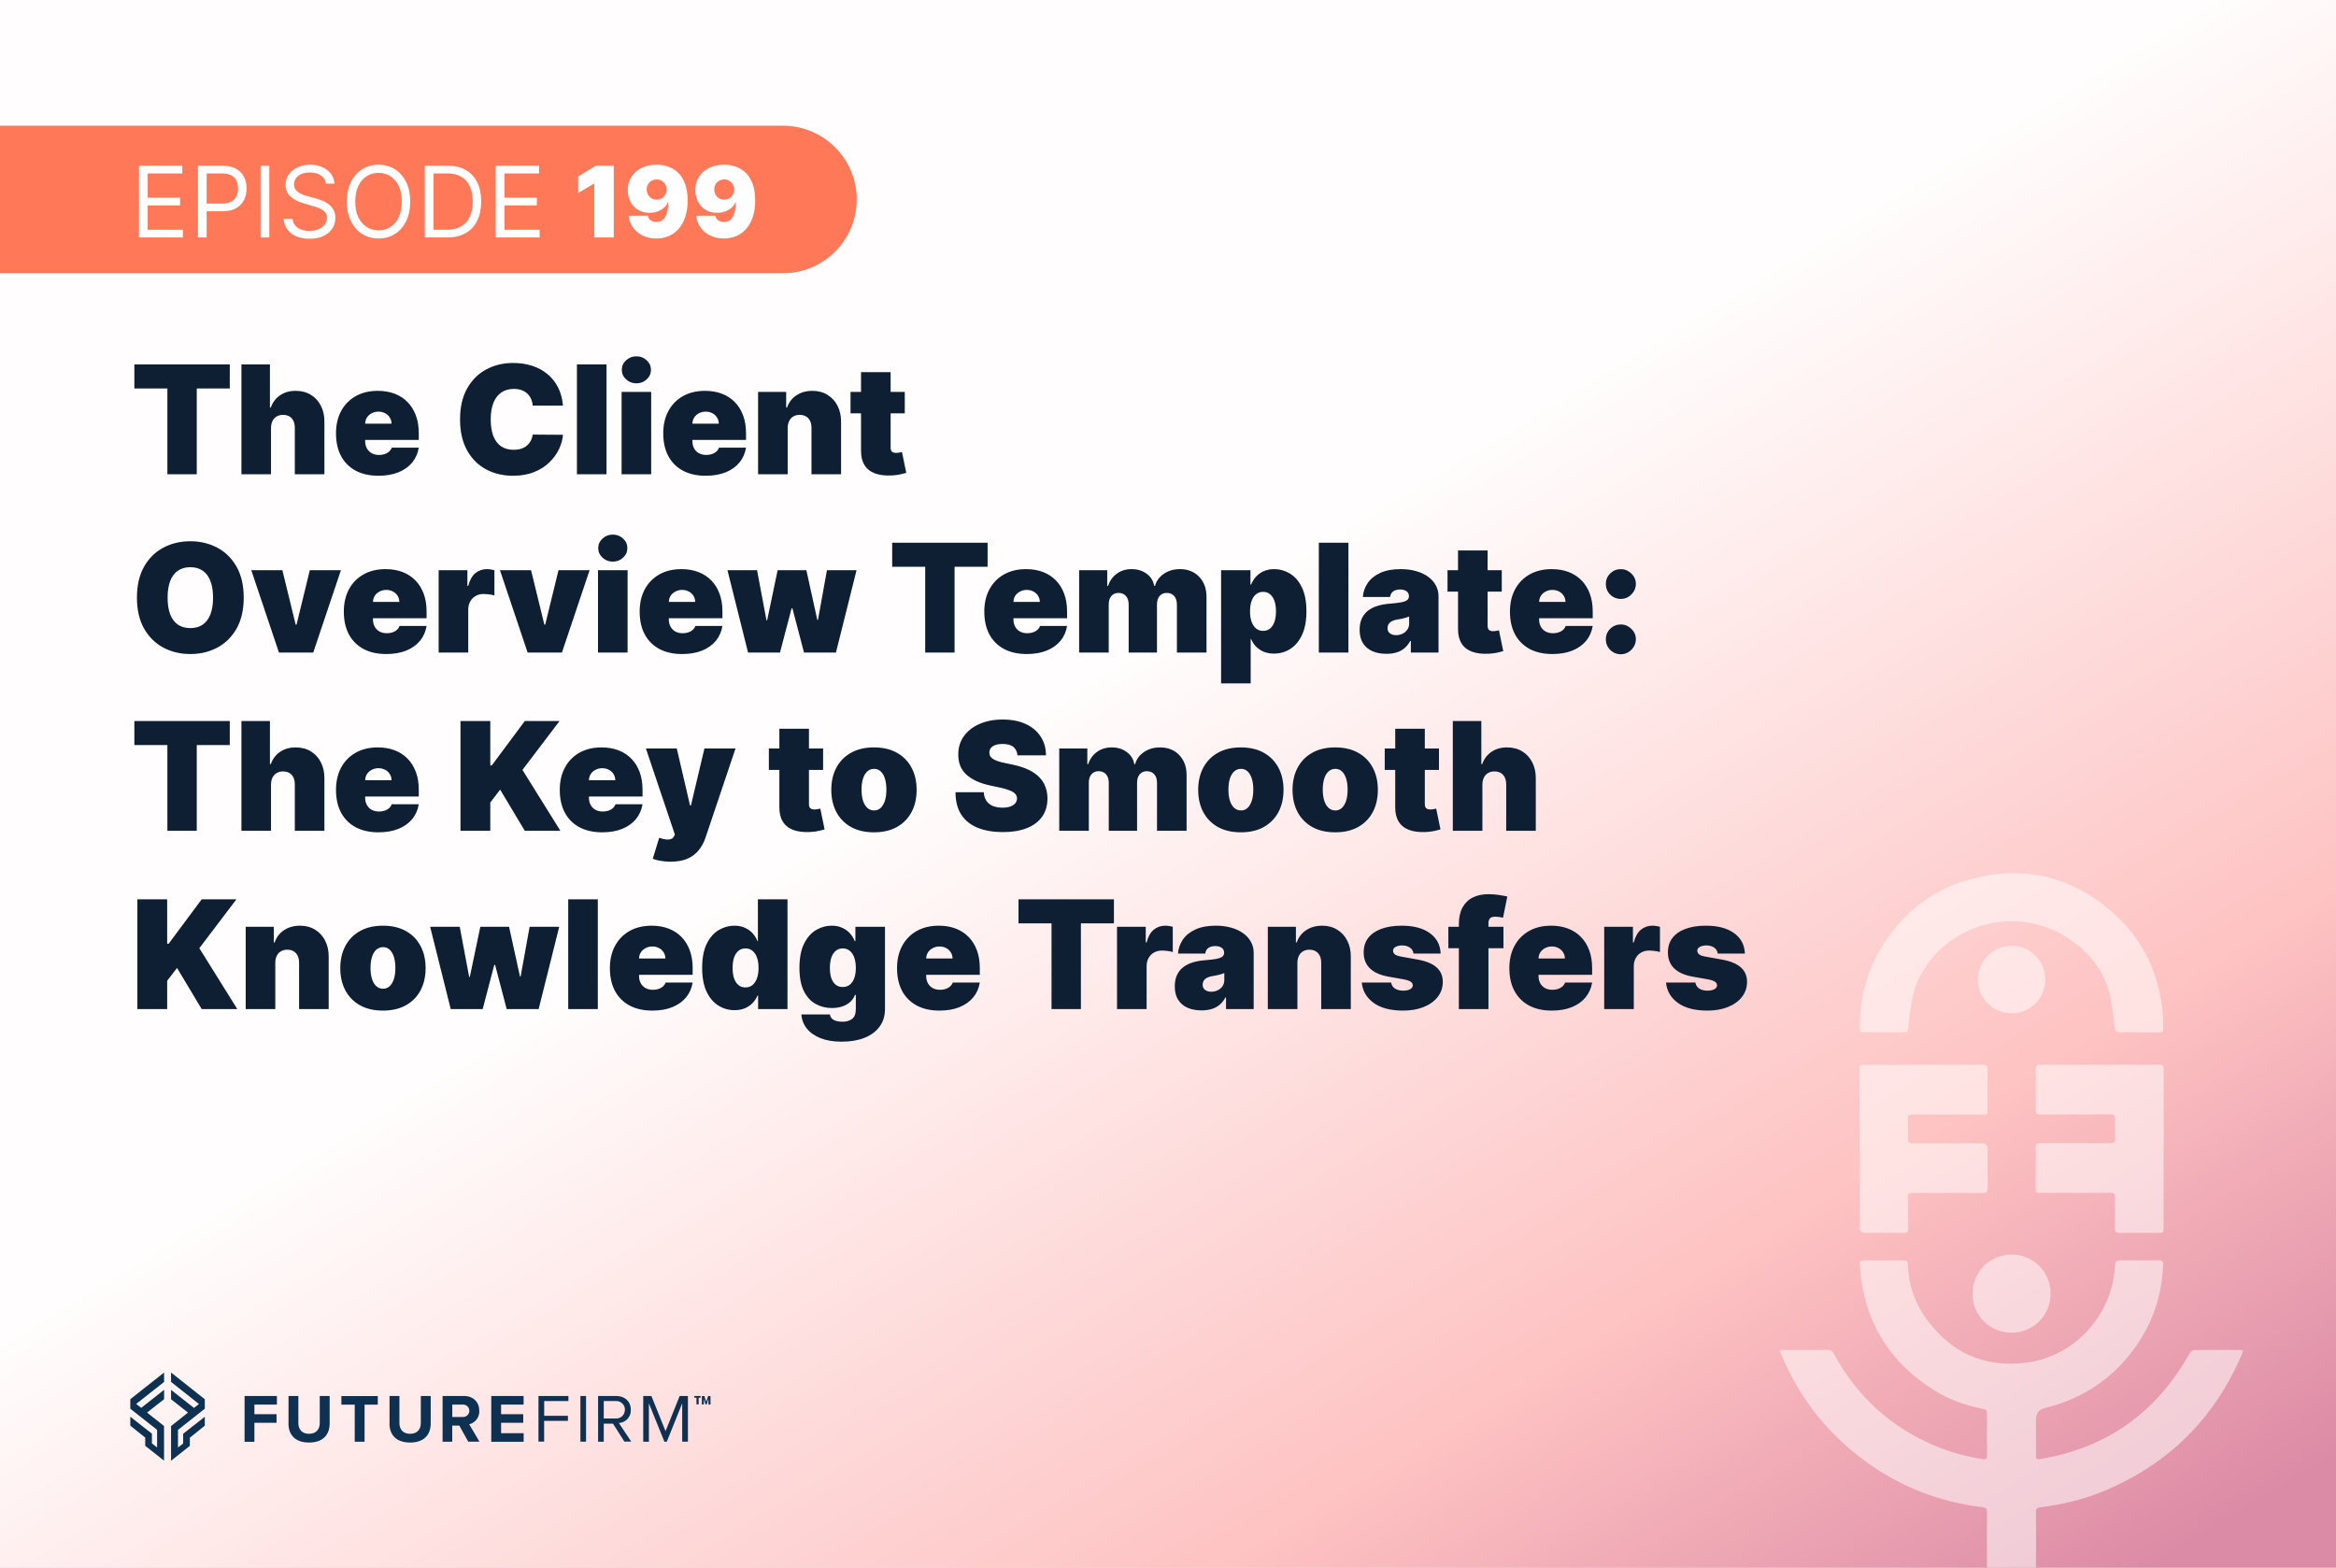
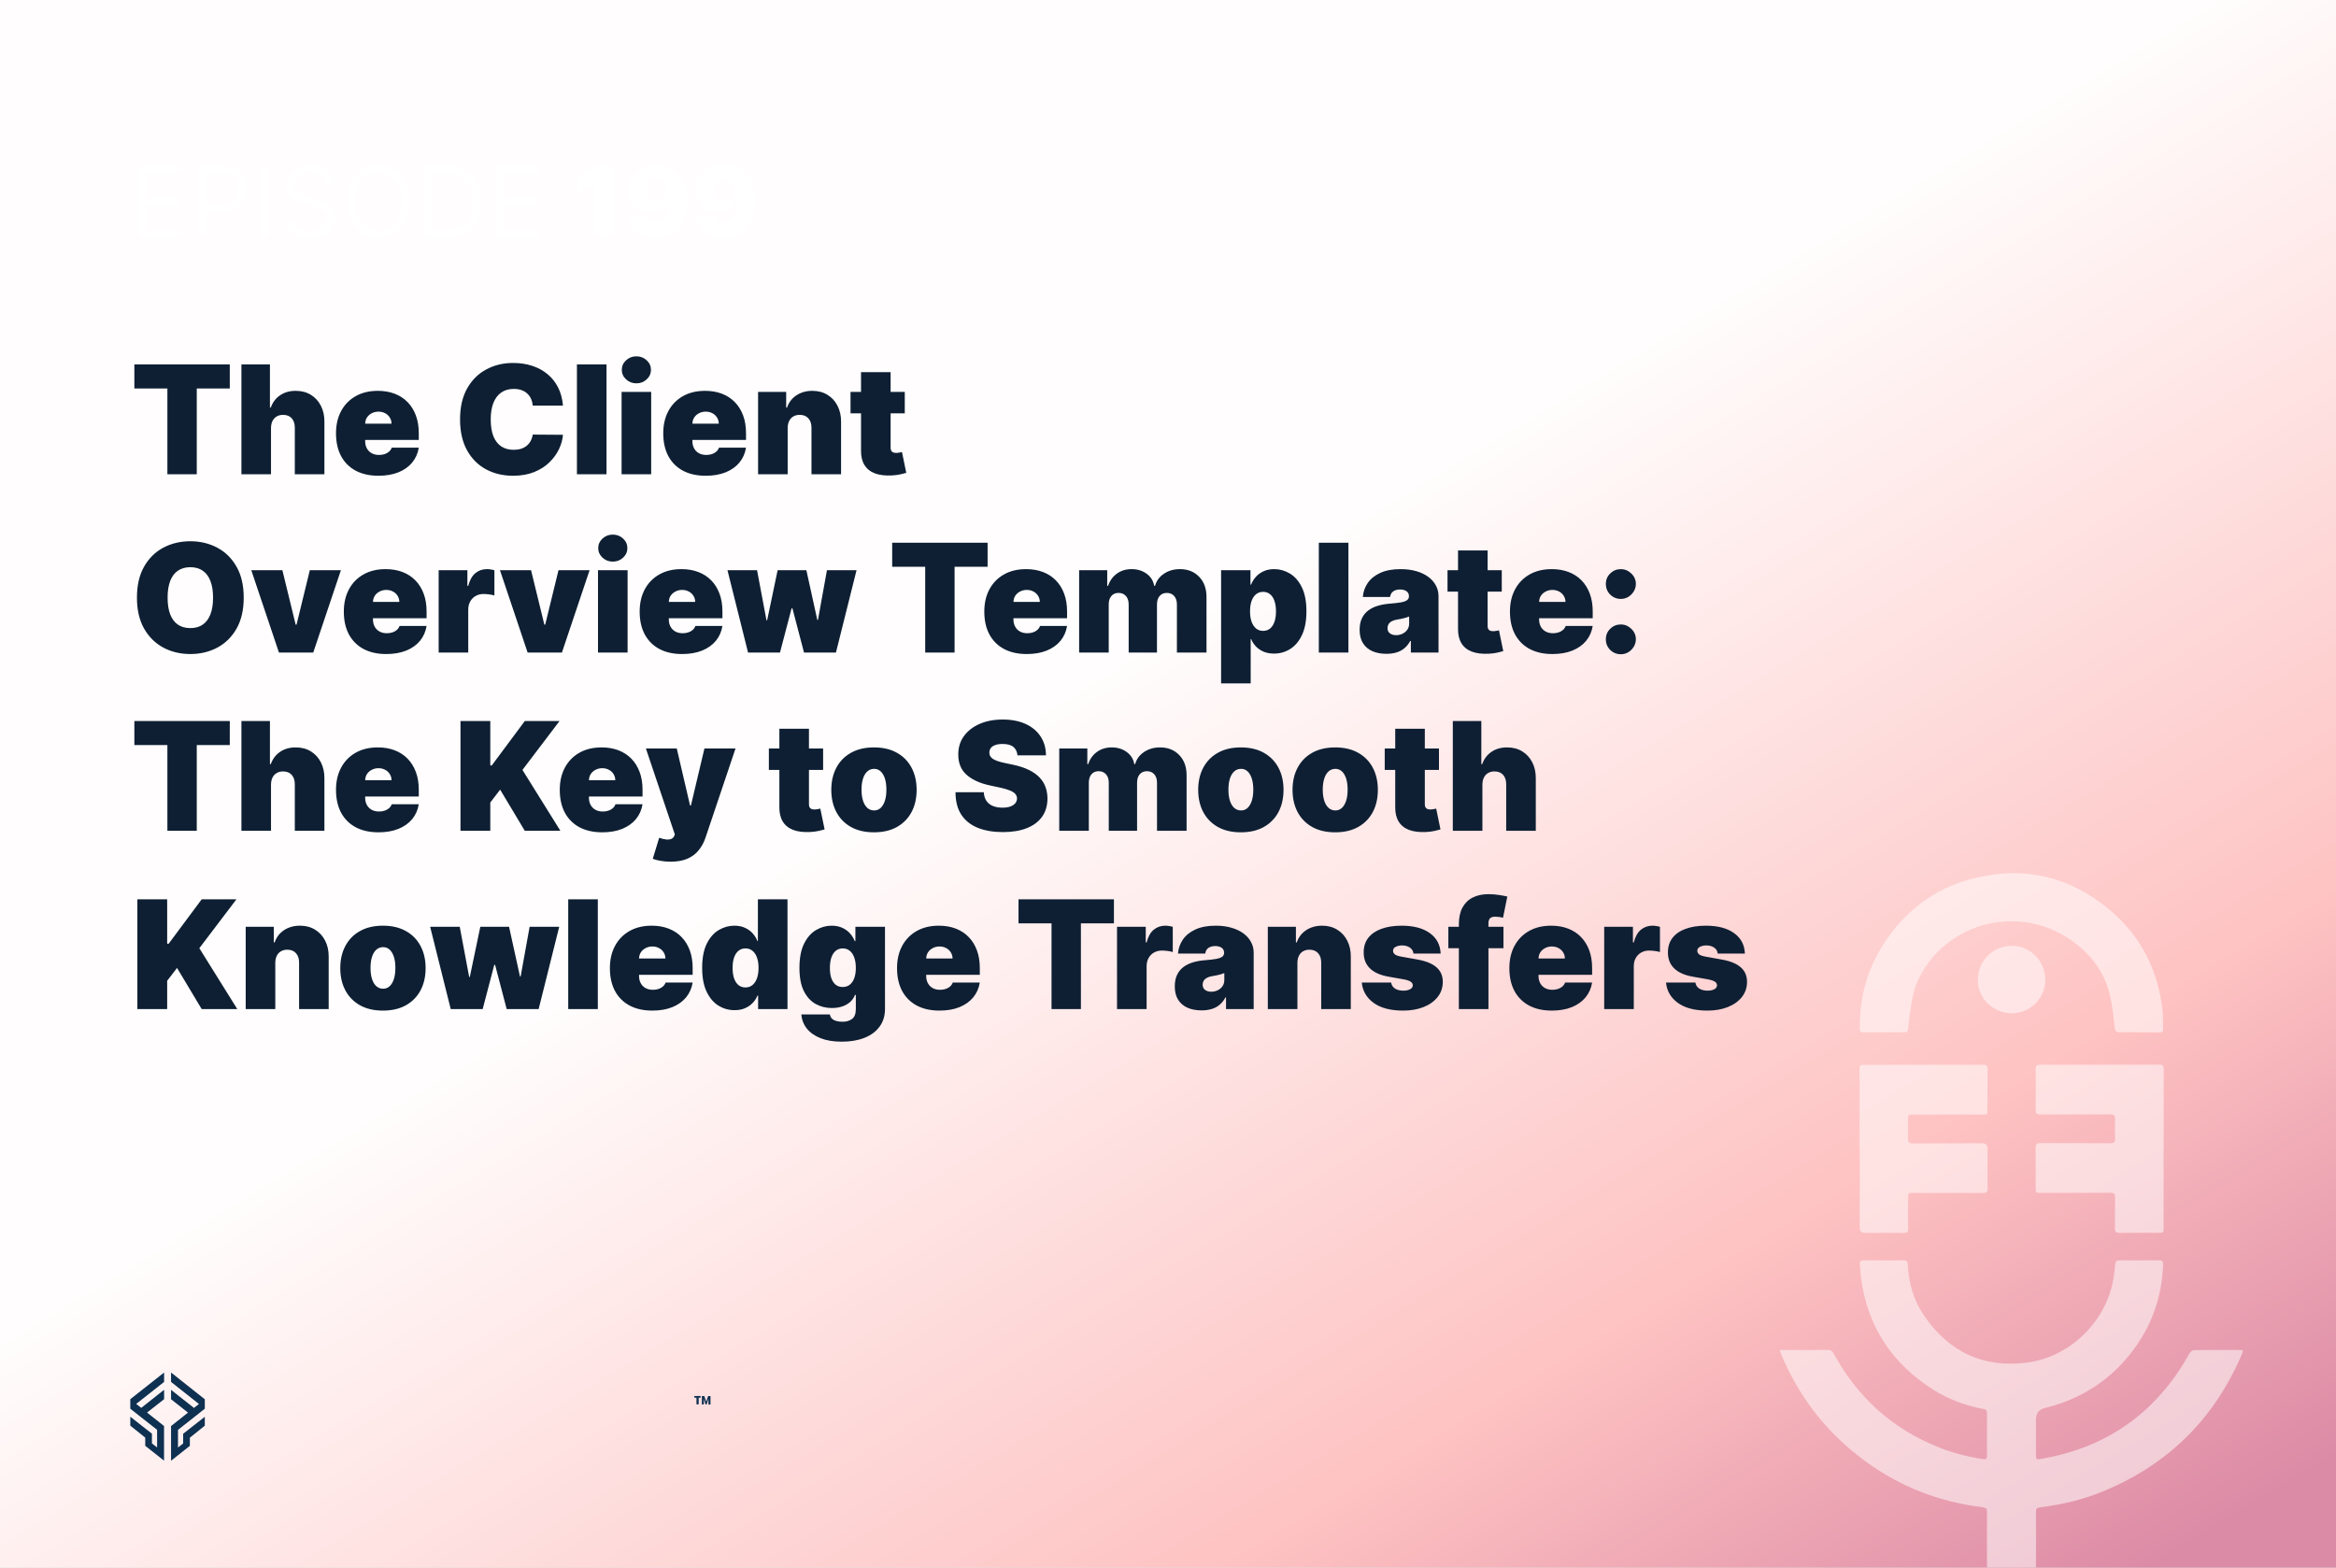
<svg xmlns="http://www.w3.org/2000/svg" width="380" height="255" viewBox="0 0 380 255" fill="none">
  <rect x="0" y="0" width="380" height="255" fill="#808080" stroke="none" />
  <g clip-path="url(#clip0_43_2)">
    <rect width="380" height="255" fill="white" />
    <rect x="-1.318" y="-0.273" width="382.505" height="255.74" fill="url(#paint0_linear_43_2)" />
-     <path d="M-0.632 20.447H127.368C133.988 20.447 139.368 25.827 139.368 32.447C139.368 39.067 133.988 44.447 127.368 44.447H-0.632V20.447Z" fill="#FF7959" />
-     <path d="M39.785 234.518V227.078H45.045V228.478H41.385V230.038H44.985V231.438H41.385V234.528H39.785V234.508V234.518ZM46.935 231.538V227.078H48.535V231.488C48.535 232.528 49.145 233.228 50.275 233.228C51.405 233.228 52.015 232.518 52.015 231.488V227.078H53.625V231.538C53.625 233.378 52.535 234.648 50.265 234.648C47.995 234.648 46.925 233.378 46.925 231.538M57.705 234.518V228.488H55.535V227.088H61.455V228.488H59.305V234.518H57.705ZM63.365 231.538V227.078H64.975V231.488C64.975 232.528 65.585 233.228 66.715 233.228C67.845 233.228 68.455 232.518 68.455 231.488V227.078H70.065V231.538C70.065 233.378 68.985 234.648 66.715 234.648C64.445 234.648 63.355 233.388 63.355 231.538M76.175 234.518L74.715 231.888H73.565V234.518H71.995V227.078H75.465C77.015 227.078 77.965 228.098 77.965 229.478C78.025 230.518 77.325 231.438 76.325 231.678L77.995 234.508H76.185L76.175 234.518ZM76.345 229.468C76.345 228.918 75.885 228.468 75.335 228.478C75.305 228.478 75.275 228.478 75.245 228.478H73.575V230.488H75.245C75.795 230.538 76.285 230.128 76.345 229.578C76.345 229.538 76.345 229.508 76.345 229.468ZM79.915 234.518V227.078H85.175V228.478H81.515V230.038H85.115V231.438H81.515V233.128H85.185V234.528H79.925V234.508L79.915 234.518ZM87.595 234.518V227.078H92.465V227.898H88.525V230.298H92.385V231.118H88.515V234.498H87.595V234.518ZM94.415 227.078H95.335V234.508H94.415V227.078ZM101.585 234.518L99.715 231.578H98.215V234.518H97.295V227.078H100.275C101.635 227.078 102.615 227.948 102.615 229.318C102.675 230.448 101.805 231.408 100.675 231.468L102.685 234.498H101.605V234.518H101.585ZM101.655 229.318C101.675 228.548 101.065 227.918 100.295 227.898C100.245 227.898 100.205 227.898 100.155 227.898H98.215V230.738H100.155C100.925 230.788 101.595 230.208 101.645 229.428C101.645 229.388 101.645 229.338 101.645 229.298L101.655 229.318ZM110.975 234.518V228.268L108.465 234.518H108.085L105.555 228.268V234.518H104.635V227.078H105.965L108.265 232.798L110.565 227.078H111.905V234.508H110.975V234.518Z" fill="#0E3051" />
    <path d="M23.925 229.768L26.695 227.598V226.068L22.975 229.008L22.155 228.368L26.695 224.788V223.258L21.195 227.598V229.148L25.555 232.578V235.448L24.715 234.788V233.208L21.195 230.448V231.898L23.625 233.848V235.178L26.685 237.598V231.958L23.915 229.768H23.925ZM27.825 223.258V224.788L32.365 228.378L31.555 229.018L27.825 226.078V227.608L30.585 229.778L27.825 231.968V237.608L30.885 235.188V233.858L33.315 231.908V230.458L29.795 233.218V234.798L28.955 235.458V232.588L33.315 229.148V227.608L27.825 223.258Z" fill="#0E3051" />
    <path d="M115.235 227.558L114.955 228.448H114.775L114.495 227.558V228.458H114.175V227.088H114.575L114.875 228.018L115.195 227.088H115.575V228.468H115.245V227.568L115.235 227.558ZM113.985 227.348H113.655V228.438H113.295V227.348H112.945V227.078H113.975V227.348H113.985Z" fill="#0E3051" />
    <g style="mix-blend-mode:overlay" opacity="0.53">
      <path d="M364.881 219.666C364.811 219.906 364.761 220.116 364.671 220.316C360.211 230.756 352.751 238.166 342.271 242.526C338.921 243.926 335.411 244.746 331.821 245.196C331.331 245.256 331.191 245.446 331.191 245.906C331.211 248.986 331.211 252.076 331.191 255.166H323.231C323.211 252.096 323.221 249.026 323.231 245.956C323.241 245.426 323.071 245.246 322.541 245.176C315.591 244.336 309.251 241.906 303.571 237.786C297.351 233.276 292.751 227.456 289.771 220.356C289.691 220.156 289.631 219.936 289.511 219.586H290.621C292.821 219.586 295.021 219.606 297.221 219.576C297.771 219.566 298.061 219.746 298.331 220.236C302.161 227.306 307.811 232.366 315.261 235.386C317.621 236.336 320.061 236.956 322.571 237.346C323.031 237.416 323.231 237.296 323.231 236.816C323.221 234.486 323.211 232.166 323.231 229.846C323.241 229.216 322.801 229.226 322.411 229.146C319.621 228.596 316.981 227.616 314.571 226.106C307.821 221.856 303.781 215.826 302.731 207.876C302.631 207.136 302.621 206.386 302.541 205.646C302.481 205.136 302.711 205.006 303.181 205.006C305.341 205.026 307.491 205.026 309.651 205.006C310.151 205.006 310.331 205.166 310.351 205.676C310.461 208.716 311.311 211.546 313.021 214.046C317.041 219.916 322.631 222.556 329.711 221.646C336.451 220.776 342.141 215.446 343.631 208.836C343.861 207.806 343.991 206.746 344.071 205.696C344.121 205.156 344.311 204.996 344.831 205.006C346.951 205.026 349.061 205.026 351.181 205.006C351.741 204.996 351.891 205.196 351.871 205.726C351.701 210.786 350.131 215.366 347.131 219.446C343.501 224.376 338.681 227.546 332.731 229.006C332.711 229.016 332.691 229.016 332.671 229.026C331.684 229.26 331.191 229.89 331.191 230.916V236.636C331.201 237.386 331.251 237.436 331.981 237.316C342.811 235.486 350.841 229.716 356.181 220.136C356.311 219.896 356.661 219.616 356.901 219.616C359.431 219.576 361.961 219.586 364.491 219.596C364.591 219.596 364.691 219.626 364.871 219.666H364.881Z" fill="white" />
      <path d="M347.97 167.906C346.93 167.906 345.9 167.876 344.86 167.916C344.29 167.936 344.07 167.746 344 167.166C343.81 165.476 343.65 163.776 343.28 162.126C342.29 157.666 339.55 154.446 335.71 152.176C327.36 147.236 316.45 150.476 312.18 159.086C311.38 160.706 311.02 162.446 310.78 164.226C310.64 165.256 310.5 166.276 310.4 167.316C310.36 167.746 310.21 167.936 309.75 167.926C307.53 167.906 305.31 167.916 303.09 167.926C302.65 167.926 302.53 167.756 302.53 167.336C302.47 162.236 303.77 157.536 306.59 153.276C309.97 148.166 314.59 144.626 320.49 143.026C329 140.716 336.74 142.466 343.44 148.226C348.36 152.446 351.06 157.906 351.78 164.346C351.89 165.356 351.84 166.376 351.88 167.396C351.9 167.806 351.72 167.946 351.32 167.936C350.2 167.916 349.08 167.936 347.96 167.936L347.97 167.906Z" fill="white" />
      <path d="M351.951 186.866C351.951 191.136 351.951 195.406 351.951 199.686C351.951 200.536 351.951 200.536 351.091 200.536C349.001 200.536 346.901 200.516 344.811 200.546C344.191 200.556 344.031 200.336 344.041 199.756C344.071 198.096 344.031 196.436 344.061 194.776C344.071 194.206 343.881 194.026 343.311 194.026C339.541 194.046 335.761 194.036 331.991 194.036C331.141 194.036 331.141 194.036 331.141 193.166C331.141 191.026 331.161 188.896 331.131 186.756C331.131 186.136 331.301 185.936 331.941 185.936C335.711 185.966 339.491 185.936 343.261 185.956C343.881 185.956 344.101 185.776 344.071 185.146C344.021 184.116 344.031 183.076 344.071 182.036C344.101 181.416 343.861 181.266 343.281 181.266C339.511 181.286 335.731 181.266 331.961 181.286C331.341 181.286 331.131 181.126 331.141 180.486C331.181 178.286 331.171 176.086 331.141 173.896C331.141 173.346 331.321 173.186 331.861 173.186C338.331 173.196 344.801 173.196 351.271 173.186C351.841 173.186 351.971 173.396 351.971 173.916C351.961 178.226 351.971 182.546 351.971 186.856L351.951 186.866Z" fill="white" />
      <path d="M302.501 186.846C302.501 182.576 302.501 178.306 302.501 174.026C302.501 173.206 302.501 173.206 303.331 173.206C309.741 173.206 316.141 173.206 322.551 173.196C323.161 173.196 323.331 173.396 323.321 173.986C323.291 176.146 323.311 178.296 323.311 180.456C323.311 181.296 323.311 181.296 322.491 181.296C318.741 181.296 314.991 181.296 311.231 181.296C310.381 181.296 310.381 181.296 310.381 182.166C310.381 183.186 310.411 184.196 310.381 185.216C310.361 185.826 310.591 185.986 311.181 185.986C314.931 185.966 318.691 185.966 322.441 185.966C323.028 185.966 323.321 186.266 323.321 186.866C323.321 189.006 323.301 191.136 323.331 193.276C323.331 193.876 323.161 194.066 322.561 194.056C318.791 194.036 315.011 194.046 311.241 194.046C310.401 194.046 310.401 194.046 310.401 194.866C310.401 196.526 310.381 198.186 310.411 199.846C310.421 200.406 310.231 200.556 309.691 200.546C307.581 200.516 305.461 200.546 303.351 200.536C302.798 200.536 302.521 200.266 302.521 199.726C302.521 195.436 302.521 191.146 302.521 186.846H302.501Z" fill="white" />
-       <path d="M333.571 210.416C333.571 213.966 330.781 216.766 327.231 216.776C323.671 216.776 320.871 213.986 320.871 210.436C320.871 206.846 323.681 204.076 327.341 204.066C330.761 204.066 333.571 206.926 333.571 210.416Z" fill="white" />
      <path d="M332.711 159.296C332.781 162.246 330.371 164.756 327.401 164.826C324.361 164.896 321.801 162.526 321.741 159.576C321.671 156.426 324.021 153.926 327.121 153.846C330.171 153.776 332.641 156.176 332.711 159.286V159.296Z" fill="white" />
    </g>
    <path d="M22.609 38.63V26.956H29.655V28.21H24.023V32.154H29.29V33.409H24.023V37.376H29.746V38.63H22.609ZM32.203 38.63V26.956H36.148C37.064 26.956 37.813 27.121 38.394 27.451C38.979 27.778 39.413 28.221 39.694 28.78C39.975 29.338 40.116 29.962 40.116 30.649C40.116 31.337 39.975 31.962 39.694 32.525C39.416 33.087 38.987 33.536 38.406 33.87C37.824 34.201 37.079 34.366 36.171 34.366H33.343V33.112H36.125C36.752 33.112 37.256 33.004 37.636 32.787C38.016 32.571 38.291 32.278 38.462 31.909C38.637 31.537 38.725 31.117 38.725 30.649C38.725 30.182 38.637 29.764 38.462 29.395C38.291 29.027 38.014 28.738 37.63 28.529C37.246 28.316 36.737 28.21 36.102 28.21H33.617V38.63H32.203ZM43.807 26.956V38.63H42.393V26.956H43.807ZM53.026 29.874C52.958 29.297 52.68 28.848 52.194 28.529C51.707 28.21 51.111 28.05 50.404 28.05C49.887 28.05 49.435 28.134 49.047 28.301C48.663 28.468 48.363 28.698 48.146 28.991C47.934 29.283 47.827 29.616 47.827 29.988C47.827 30.3 47.901 30.568 48.05 30.792C48.202 31.012 48.395 31.197 48.631 31.345C48.867 31.489 49.114 31.609 49.372 31.704C49.63 31.795 49.868 31.869 50.085 31.926L51.27 32.246C51.574 32.325 51.913 32.436 52.285 32.576C52.661 32.717 53.02 32.909 53.362 33.152C53.708 33.392 53.993 33.699 54.218 34.076C54.442 34.452 54.554 34.914 54.554 35.461C54.554 36.092 54.389 36.662 54.058 37.171C53.731 37.68 53.252 38.085 52.621 38.385C51.994 38.685 51.232 38.836 50.336 38.836C49.499 38.836 48.775 38.701 48.163 38.431C47.556 38.161 47.077 37.785 46.727 37.302C46.381 36.819 46.185 36.259 46.14 35.62H47.599C47.637 36.061 47.785 36.426 48.044 36.715C48.306 37 48.637 37.213 49.036 37.353C49.439 37.49 49.872 37.559 50.336 37.559C50.875 37.559 51.36 37.471 51.789 37.296C52.219 37.118 52.559 36.871 52.809 36.555C53.06 36.236 53.186 35.864 53.186 35.438C53.186 35.05 53.078 34.735 52.861 34.492C52.644 34.248 52.359 34.051 52.006 33.899C51.652 33.747 51.27 33.614 50.86 33.5L49.423 33.089C48.511 32.827 47.789 32.453 47.257 31.966C46.725 31.48 46.459 30.843 46.459 30.057C46.459 29.403 46.636 28.833 46.989 28.346C47.346 27.856 47.825 27.476 48.426 27.206C49.03 26.933 49.705 26.796 50.45 26.796C51.202 26.796 51.871 26.931 52.456 27.201C53.041 27.467 53.505 27.831 53.847 28.295C54.193 28.759 54.375 29.285 54.394 29.874H53.026ZM66.729 32.793C66.729 34.024 66.507 35.088 66.062 35.985C65.617 36.882 65.007 37.574 64.232 38.06C63.457 38.547 62.571 38.79 61.576 38.79C60.58 38.79 59.694 38.547 58.919 38.06C58.144 37.574 57.534 36.882 57.089 35.985C56.645 35.088 56.422 34.024 56.422 32.793C56.422 31.562 56.645 30.497 57.089 29.601C57.534 28.704 58.144 28.012 58.919 27.526C59.694 27.039 60.58 26.796 61.576 26.796C62.571 26.796 63.457 27.039 64.232 27.526C65.007 28.012 65.617 28.704 66.062 29.601C66.507 30.497 66.729 31.562 66.729 32.793ZM65.361 32.793C65.361 31.782 65.192 30.929 64.853 30.233C64.519 29.538 64.065 29.012 63.491 28.654C62.921 28.297 62.283 28.118 61.576 28.118C60.869 28.118 60.228 28.297 59.655 28.654C59.084 29.012 58.63 29.538 58.292 30.233C57.958 30.929 57.791 31.782 57.791 32.793C57.791 33.804 57.958 34.657 58.292 35.352C58.63 36.048 59.084 36.574 59.655 36.932C60.228 37.289 60.869 37.467 61.576 37.467C62.283 37.467 62.921 37.289 63.491 36.932C64.065 36.574 64.519 36.048 64.853 35.352C65.192 34.657 65.361 33.804 65.361 32.793ZM72.709 38.63H69.106V26.956H72.869C74.001 26.956 74.97 27.189 75.776 27.657C76.582 28.12 77.199 28.787 77.629 29.658C78.058 30.524 78.273 31.562 78.273 32.77C78.273 33.986 78.056 35.033 77.623 35.911C77.19 36.785 76.559 37.458 75.73 37.929C74.902 38.397 73.895 38.63 72.709 38.63ZM70.52 37.376H72.618C73.583 37.376 74.383 37.19 75.018 36.818C75.652 36.445 76.126 35.915 76.437 35.227C76.749 34.539 76.905 33.72 76.905 32.77C76.905 31.828 76.751 31.016 76.443 30.336C76.135 29.652 75.675 29.127 75.063 28.763C74.451 28.394 73.689 28.21 72.777 28.21H70.52V37.376ZM80.644 38.63V26.956H87.69V28.21H82.058V32.154H87.325V33.409H82.058V37.376H87.781V38.63H80.644ZM99.838 26.956V38.63H96.669V29.874H96.6L94.046 31.402V28.711L96.92 26.956H99.838ZM106.796 26.796C107.476 26.796 108.12 26.904 108.728 27.121C109.336 27.334 109.874 27.67 110.342 28.13C110.813 28.59 111.182 29.19 111.448 29.931C111.717 30.669 111.854 31.562 111.858 32.611C111.862 33.568 111.742 34.429 111.499 35.193C111.259 35.953 110.916 36.601 110.467 37.137C110.022 37.673 109.487 38.083 108.86 38.368C108.236 38.649 107.541 38.79 106.773 38.79C105.91 38.79 105.152 38.625 104.499 38.294C103.845 37.963 103.324 37.519 102.937 36.96C102.549 36.401 102.323 35.78 102.258 35.096H105.382C105.458 35.449 105.625 35.706 105.884 35.866C106.142 36.021 106.439 36.099 106.773 36.099C107.442 36.099 107.93 35.81 108.238 35.233C108.55 34.651 108.707 33.876 108.711 32.907H108.643C108.495 33.264 108.27 33.57 107.97 33.825C107.67 34.079 107.32 34.275 106.921 34.412C106.522 34.549 106.1 34.617 105.656 34.617C104.953 34.617 104.337 34.459 103.809 34.144C103.28 33.825 102.868 33.39 102.572 32.839C102.275 32.284 102.125 31.653 102.121 30.946C102.118 30.117 102.313 29.392 102.709 28.768C103.104 28.145 103.653 27.66 104.356 27.315C105.059 26.969 105.872 26.796 106.796 26.796ZM106.819 29.19C106.503 29.19 106.222 29.262 105.975 29.407C105.732 29.551 105.54 29.747 105.399 29.994C105.262 30.241 105.196 30.52 105.2 30.832C105.204 31.144 105.274 31.423 105.411 31.67C105.551 31.917 105.741 32.113 105.981 32.257C106.224 32.401 106.503 32.474 106.819 32.474C107.051 32.474 107.265 32.434 107.463 32.354C107.66 32.27 107.831 32.154 107.976 32.006C108.124 31.854 108.238 31.679 108.318 31.482C108.402 31.28 108.441 31.064 108.438 30.832C108.434 30.52 108.362 30.241 108.221 29.994C108.08 29.747 107.889 29.551 107.645 29.407C107.402 29.262 107.127 29.19 106.819 29.19ZM117.785 26.796C118.466 26.796 119.11 26.904 119.718 27.121C120.326 27.334 120.864 27.67 121.331 28.13C121.802 28.59 122.171 29.19 122.437 29.931C122.707 30.669 122.844 31.562 122.847 32.611C122.851 33.568 122.732 34.429 122.488 35.193C122.249 35.953 121.905 36.601 121.456 37.137C121.012 37.673 120.476 38.083 119.849 38.368C119.226 38.649 118.53 38.79 117.762 38.79C116.9 38.79 116.142 38.625 115.488 38.294C114.834 37.963 114.314 37.519 113.926 36.96C113.538 36.401 113.312 35.78 113.248 35.096H116.372C116.448 35.449 116.615 35.706 116.873 35.866C117.132 36.021 117.428 36.099 117.762 36.099C118.431 36.099 118.92 35.81 119.228 35.233C119.539 34.651 119.697 33.876 119.701 32.907H119.632C119.484 33.264 119.26 33.57 118.96 33.825C118.659 34.079 118.31 34.275 117.911 34.412C117.512 34.549 117.09 34.617 116.645 34.617C115.942 34.617 115.326 34.459 114.798 34.144C114.27 33.825 113.858 33.39 113.561 32.839C113.265 32.284 113.115 31.653 113.111 30.946C113.107 30.117 113.303 29.392 113.698 28.768C114.093 28.145 114.642 27.66 115.345 27.315C116.048 26.969 116.862 26.796 117.785 26.796ZM117.808 29.19C117.493 29.19 117.211 29.262 116.964 29.407C116.721 29.551 116.529 29.747 116.389 29.994C116.252 30.241 116.185 30.52 116.189 30.832C116.193 31.144 116.263 31.423 116.4 31.67C116.541 31.917 116.731 32.113 116.97 32.257C117.213 32.401 117.493 32.474 117.808 32.474C118.04 32.474 118.255 32.434 118.452 32.354C118.65 32.27 118.821 32.154 118.965 32.006C119.114 31.854 119.228 31.679 119.307 31.482C119.391 31.28 119.431 31.064 119.427 30.832C119.423 30.52 119.351 30.241 119.21 29.994C119.07 29.747 118.878 29.551 118.635 29.407C118.391 29.262 118.116 29.19 117.808 29.19Z" fill="white" />
    <path d="M21.858 63.192V59.285H37.379V63.192H32.008V77.143H27.229V63.192H21.858ZM44.086 69.609V77.143H39.273V59.285H43.912V66.296H44.051C44.354 65.441 44.857 64.776 45.56 64.299C46.263 63.816 47.109 63.575 48.097 63.575C49.045 63.575 49.867 63.79 50.565 64.221C51.268 64.651 51.812 65.244 52.196 65.999C52.585 66.755 52.777 67.621 52.771 68.598V77.143H47.958V69.609C47.964 68.947 47.798 68.426 47.461 68.048C47.13 67.671 46.656 67.482 46.04 67.482C45.65 67.482 45.307 67.569 45.011 67.743C44.72 67.912 44.493 68.156 44.331 68.476C44.174 68.79 44.092 69.167 44.086 69.609ZM61.565 77.387C60.135 77.387 58.902 77.114 57.868 76.567C56.839 76.015 56.045 75.225 55.487 74.196C54.935 73.161 54.659 71.923 54.659 70.481C54.659 69.098 54.938 67.888 55.496 66.854C56.054 65.819 56.842 65.014 57.859 64.439C58.876 63.863 60.077 63.575 61.46 63.575C62.472 63.575 63.387 63.732 64.207 64.046C65.026 64.36 65.727 64.816 66.308 65.415C66.889 66.008 67.337 66.729 67.651 67.578C67.965 68.426 68.122 69.382 68.122 70.446V71.562H56.159V68.912H63.692C63.687 68.528 63.588 68.191 63.396 67.9C63.21 67.604 62.957 67.374 62.637 67.211C62.323 67.043 61.966 66.958 61.565 66.958C61.175 66.958 60.818 67.043 60.492 67.211C60.167 67.374 59.905 67.601 59.708 67.891C59.516 68.182 59.414 68.522 59.402 68.912V71.772C59.402 72.202 59.492 72.585 59.673 72.923C59.853 73.26 60.111 73.524 60.449 73.716C60.786 73.908 61.193 74.004 61.669 74.004C62.001 74.004 62.303 73.957 62.576 73.864C62.855 73.771 63.094 73.638 63.291 73.463C63.489 73.283 63.634 73.068 63.727 72.818H68.122C67.971 73.748 67.613 74.556 67.049 75.242C66.486 75.922 65.739 76.451 64.808 76.829C63.884 77.201 62.803 77.387 61.565 77.387ZM91.58 65.982H86.662C86.627 65.575 86.534 65.206 86.383 64.874C86.237 64.543 86.034 64.258 85.772 64.02C85.517 63.776 85.206 63.59 84.84 63.462C84.473 63.328 84.058 63.261 83.593 63.261C82.779 63.261 82.09 63.459 81.526 63.854C80.968 64.249 80.544 64.816 80.253 65.555C79.968 66.293 79.826 67.179 79.826 68.214C79.826 69.307 79.971 70.222 80.262 70.961C80.558 71.693 80.986 72.245 81.543 72.617C82.102 72.984 82.773 73.167 83.558 73.167C84.005 73.167 84.406 73.112 84.761 73.001C85.116 72.885 85.424 72.719 85.685 72.504C85.947 72.289 86.159 72.03 86.322 71.728C86.49 71.42 86.604 71.074 86.662 70.69L91.58 70.725C91.522 71.481 91.309 72.251 90.943 73.036C90.577 73.815 90.057 74.536 89.382 75.198C88.714 75.855 87.885 76.384 86.897 76.785C85.909 77.186 84.761 77.387 83.453 77.387C81.814 77.387 80.343 77.035 79.041 76.332C77.745 75.629 76.719 74.594 75.963 73.228C75.213 71.862 74.838 70.191 74.838 68.214C74.838 66.226 75.222 64.552 75.989 63.192C76.757 61.825 77.791 60.794 79.093 60.096C80.395 59.393 81.849 59.041 83.453 59.041C84.581 59.041 85.618 59.195 86.566 59.503C87.513 59.811 88.345 60.262 89.06 60.855C89.775 61.442 90.35 62.166 90.786 63.026C91.222 63.886 91.487 64.871 91.58 65.982ZM98.662 59.285V77.143H93.849V59.285H98.662ZM101.115 77.143V63.75H105.928V77.143H101.115ZM103.521 62.355C102.87 62.355 102.312 62.139 101.847 61.709C101.382 61.279 101.149 60.762 101.149 60.157C101.149 59.553 101.382 59.035 101.847 58.605C102.312 58.175 102.87 57.96 103.521 57.96C104.178 57.96 104.736 58.175 105.195 58.605C105.66 59.035 105.893 59.553 105.893 60.157C105.893 60.762 105.66 61.279 105.195 61.709C104.736 62.139 104.178 62.355 103.521 62.355ZM114.798 77.387C113.368 77.387 112.135 77.114 111.101 76.567C110.072 76.015 109.278 75.225 108.72 74.196C108.168 73.161 107.892 71.923 107.892 70.481C107.892 69.098 108.171 67.888 108.729 66.854C109.287 65.819 110.075 65.014 111.092 64.439C112.109 63.863 113.31 63.575 114.693 63.575C115.705 63.575 116.62 63.732 117.44 64.046C118.259 64.36 118.96 64.816 119.541 65.415C120.123 66.008 120.57 66.729 120.884 67.578C121.198 68.426 121.355 69.382 121.355 70.446V71.562H109.392V68.912H116.925C116.92 68.528 116.821 68.191 116.629 67.9C116.443 67.604 116.19 67.374 115.87 67.211C115.556 67.043 115.199 66.958 114.798 66.958C114.408 66.958 114.051 67.043 113.725 67.211C113.4 67.374 113.138 67.601 112.941 67.891C112.749 68.182 112.647 68.522 112.635 68.912V71.772C112.635 72.202 112.725 72.585 112.906 72.923C113.086 73.26 113.345 73.524 113.682 73.716C114.019 73.908 114.426 74.004 114.902 74.004C115.234 74.004 115.536 73.957 115.809 73.864C116.088 73.771 116.327 73.638 116.524 73.463C116.722 73.283 116.867 73.068 116.96 72.818H121.355C121.204 73.748 120.846 74.556 120.282 75.242C119.719 75.922 118.972 76.451 118.041 76.829C117.117 77.201 116.036 77.387 114.798 77.387ZM128.132 69.609V77.143H123.319V63.75H127.888V66.296H128.028C128.318 65.447 128.83 64.781 129.562 64.299C130.3 63.816 131.161 63.575 132.143 63.575C133.091 63.575 133.913 63.793 134.611 64.229C135.314 64.659 135.858 65.252 136.241 66.008C136.631 66.764 136.823 67.627 136.817 68.598V77.143H132.004V69.609C132.01 68.947 131.841 68.426 131.498 68.048C131.161 67.671 130.69 67.482 130.085 67.482C129.69 67.482 129.344 67.569 129.048 67.743C128.757 67.912 128.533 68.156 128.376 68.476C128.219 68.79 128.138 69.167 128.132 69.609ZM147.18 63.75V67.237H138.356V63.75H147.18ZM140.065 60.541H144.878V72.835C144.878 73.021 144.91 73.178 144.974 73.306C145.038 73.428 145.137 73.521 145.271 73.585C145.404 73.643 145.576 73.672 145.785 73.672C145.93 73.672 146.099 73.655 146.291 73.62C146.488 73.585 146.634 73.556 146.727 73.533L147.424 76.916C147.209 76.98 146.901 77.059 146.5 77.152C146.105 77.245 145.634 77.306 145.087 77.335C143.983 77.393 143.056 77.279 142.306 76.995C141.556 76.704 140.992 76.248 140.614 75.626C140.236 75.004 140.053 74.225 140.065 73.289V60.541ZM39.646 97.214C39.646 99.202 39.259 100.879 38.486 102.245C37.713 103.605 36.67 104.637 35.356 105.341C34.042 106.038 32.577 106.387 30.961 106.387C29.334 106.387 27.863 106.035 26.549 105.332C25.241 104.623 24.201 103.588 23.427 102.228C22.66 100.862 22.276 99.191 22.276 97.214C22.276 95.226 22.66 93.552 23.427 92.192C24.201 90.826 25.241 89.794 26.549 89.096C27.863 88.393 29.334 88.041 30.961 88.041C32.577 88.041 34.042 88.393 35.356 89.096C36.67 89.794 37.713 90.826 38.486 92.192C39.259 93.552 39.646 95.226 39.646 97.214ZM34.658 97.214C34.658 96.144 34.516 95.243 34.231 94.511C33.952 93.773 33.536 93.215 32.984 92.837C32.438 92.453 31.763 92.261 30.961 92.261C30.159 92.261 29.482 92.453 28.93 92.837C28.383 93.215 27.968 93.773 27.683 94.511C27.404 95.243 27.264 96.144 27.264 97.214C27.264 98.284 27.404 99.188 27.683 99.926C27.968 100.658 28.383 101.216 28.93 101.6C29.482 101.978 30.159 102.167 30.961 102.167C31.763 102.167 32.438 101.978 32.984 101.6C33.536 101.216 33.952 100.658 34.231 99.926C34.516 99.188 34.658 98.284 34.658 97.214ZM55.457 92.75L50.957 106.143H45.377L40.878 92.75H45.935L48.097 101.609H48.237L50.399 92.75H55.457ZM62.836 106.387C61.406 106.387 60.173 106.114 59.139 105.567C58.11 105.015 57.316 104.225 56.758 103.196C56.206 102.161 55.93 100.923 55.93 99.481C55.93 98.098 56.209 96.888 56.767 95.854C57.325 94.819 58.112 94.014 59.13 93.439C60.147 92.863 61.347 92.575 62.731 92.575C63.742 92.575 64.658 92.732 65.478 93.046C66.297 93.36 66.998 93.816 67.579 94.415C68.16 95.008 68.608 95.729 68.922 96.578C69.236 97.426 69.393 98.382 69.393 99.446V100.562H57.429V97.912H64.963C64.957 97.528 64.859 97.191 64.667 96.9C64.481 96.604 64.228 96.374 63.908 96.211C63.594 96.043 63.237 95.958 62.836 95.958C62.446 95.958 62.089 96.043 61.763 96.211C61.438 96.374 61.176 96.601 60.978 96.891C60.787 97.182 60.685 97.522 60.673 97.912V100.772C60.673 101.202 60.763 101.585 60.944 101.923C61.124 102.26 61.382 102.524 61.719 102.716C62.057 102.908 62.464 103.004 62.94 103.004C63.272 103.004 63.574 102.957 63.847 102.864C64.126 102.771 64.365 102.638 64.562 102.463C64.76 102.283 64.905 102.068 64.998 101.818H69.393C69.242 102.748 68.884 103.556 68.32 104.242C67.756 104.922 67.009 105.451 66.079 105.829C65.155 106.201 64.074 106.387 62.836 106.387ZM71.357 106.143V92.75H76.031V95.296H76.17C76.414 94.354 76.801 93.665 77.33 93.229C77.865 92.793 78.49 92.575 79.204 92.575C79.414 92.575 79.62 92.593 79.824 92.627C80.033 92.657 80.233 92.7 80.425 92.758V96.865C80.187 96.784 79.893 96.723 79.544 96.682C79.196 96.641 78.896 96.621 78.646 96.621C78.176 96.621 77.751 96.729 77.373 96.944C77.001 97.153 76.708 97.45 76.493 97.833C76.278 98.211 76.17 98.656 76.17 99.167V106.143H71.357ZM95.909 92.75L91.41 106.143H85.829L81.33 92.75H86.387L88.55 101.609H88.689L90.852 92.75H95.909ZM97.278 106.143V92.75H102.091V106.143H97.278ZM99.685 91.355C99.034 91.355 98.475 91.139 98.01 90.709C97.545 90.279 97.313 89.762 97.313 89.157C97.313 88.553 97.545 88.035 98.01 87.605C98.475 87.175 99.034 86.96 99.685 86.96C100.341 86.96 100.9 87.175 101.359 87.605C101.824 88.035 102.056 88.553 102.056 89.157C102.056 89.762 101.824 90.279 101.359 90.709C100.9 91.139 100.341 91.355 99.685 91.355ZM110.961 106.387C109.531 106.387 108.299 106.114 107.264 105.567C106.235 105.015 105.442 104.225 104.884 103.196C104.331 102.161 104.055 100.923 104.055 99.481C104.055 98.098 104.334 96.888 104.892 95.854C105.45 94.819 106.238 94.014 107.255 93.439C108.273 92.863 109.473 92.575 110.857 92.575C111.868 92.575 112.784 92.732 113.603 93.046C114.423 93.36 115.123 93.816 115.705 94.415C116.286 95.008 116.734 95.729 117.047 96.578C117.361 97.426 117.518 98.382 117.518 99.446V100.562H105.555V97.912H113.089C113.083 97.528 112.984 97.191 112.792 96.9C112.606 96.604 112.353 96.374 112.034 96.211C111.72 96.043 111.362 95.958 110.961 95.958C110.572 95.958 110.214 96.043 109.889 96.211C109.563 96.374 109.302 96.601 109.104 96.891C108.912 97.182 108.81 97.522 108.799 97.912V100.772C108.799 101.202 108.889 101.585 109.069 101.923C109.249 102.26 109.508 102.524 109.845 102.716C110.182 102.908 110.589 103.004 111.066 103.004C111.397 103.004 111.699 102.957 111.973 102.864C112.252 102.771 112.49 102.638 112.688 102.463C112.885 102.283 113.031 102.068 113.124 101.818H117.518C117.367 102.748 117.01 103.556 116.446 104.242C115.882 104.922 115.135 105.451 114.205 105.829C113.281 106.201 112.199 106.387 110.961 106.387ZM121.686 106.143L118.338 92.75H123.151L124.686 100.911H124.79L126.499 92.75H131.173L132.952 100.841H133.057L134.521 92.75H139.335L135.986 106.143H130.789L128.906 98.958H128.767L126.883 106.143H121.686ZM145.133 92.192V88.285H160.654V92.192H155.283V106.143H150.504V92.192H145.133ZM167.024 106.387C165.594 106.387 164.361 106.114 163.327 105.567C162.298 105.015 161.504 104.225 160.946 103.196C160.394 102.161 160.118 100.923 160.118 99.481C160.118 98.098 160.397 96.888 160.955 95.854C161.513 94.819 162.301 94.014 163.318 93.439C164.335 92.863 165.536 92.575 166.919 92.575C167.931 92.575 168.846 92.732 169.666 93.046C170.485 93.36 171.186 93.816 171.767 94.415C172.348 95.008 172.796 95.729 173.11 96.578C173.424 97.426 173.581 98.382 173.581 99.446V100.562H161.618V97.912H169.151C169.145 97.528 169.047 97.191 168.855 96.9C168.669 96.604 168.416 96.374 168.096 96.211C167.782 96.043 167.425 95.958 167.024 95.958C166.634 95.958 166.277 96.043 165.951 96.211C165.626 96.374 165.364 96.601 165.166 96.891C164.975 97.182 164.873 97.522 164.861 97.912V100.772C164.861 101.202 164.951 101.585 165.132 101.923C165.312 102.26 165.57 102.524 165.908 102.716C166.245 102.908 166.652 103.004 167.128 103.004C167.46 103.004 167.762 102.957 168.035 102.864C168.314 102.771 168.553 102.638 168.75 102.463C168.948 102.283 169.093 102.068 169.186 101.818H173.581C173.43 102.748 173.072 103.556 172.508 104.242C171.944 104.922 171.197 105.451 170.267 105.829C169.343 106.201 168.262 106.387 167.024 106.387ZM175.545 106.143V92.75H180.114V95.296H180.253C180.532 94.459 181.009 93.796 181.683 93.308C182.358 92.819 183.16 92.575 184.09 92.575C185.032 92.575 185.843 92.825 186.523 93.325C187.203 93.819 187.613 94.476 187.752 95.296H187.892C188.119 94.476 188.601 93.819 189.339 93.325C190.078 92.825 190.944 92.575 191.938 92.575C193.222 92.575 194.263 92.988 195.059 93.813C195.862 94.639 196.263 95.737 196.263 97.109V106.143H191.449V98.33C191.449 97.743 191.301 97.284 191.005 96.952C190.708 96.615 190.31 96.447 189.81 96.447C189.316 96.447 188.924 96.615 188.633 96.952C188.348 97.284 188.206 97.743 188.206 98.33V106.143H183.602V98.33C183.602 97.743 183.454 97.284 183.157 96.952C182.861 96.615 182.462 96.447 181.963 96.447C181.631 96.447 181.346 96.522 181.108 96.673C180.87 96.825 180.684 97.043 180.55 97.327C180.422 97.606 180.358 97.941 180.358 98.33V106.143H175.545ZM198.637 111.165V92.75H203.415V95.087H203.519C203.694 94.633 203.95 94.217 204.287 93.84C204.624 93.456 205.043 93.151 205.542 92.924C206.042 92.692 206.624 92.575 207.286 92.575C208.17 92.575 209.01 92.811 209.806 93.281C210.609 93.752 211.26 94.493 211.759 95.505C212.265 96.516 212.518 97.83 212.518 99.446C212.518 100.993 212.277 102.274 211.794 103.292C211.318 104.309 210.678 105.067 209.876 105.567C209.08 106.067 208.205 106.317 207.251 106.317C206.624 106.317 206.063 106.216 205.569 106.012C205.08 105.803 204.662 105.521 204.313 105.166C203.97 104.806 203.706 104.399 203.519 103.946H203.45V111.165H198.637ZM203.345 99.446C203.345 100.097 203.429 100.661 203.598 101.138C203.772 101.609 204.017 101.975 204.33 102.237C204.65 102.492 205.031 102.62 205.473 102.62C205.914 102.62 206.289 102.495 206.598 102.245C206.911 101.989 207.15 101.626 207.313 101.155C207.481 100.679 207.565 100.109 207.565 99.446C207.565 98.784 207.481 98.217 207.313 97.746C207.15 97.269 206.911 96.906 206.598 96.656C206.289 96.4 205.914 96.272 205.473 96.272C205.031 96.272 204.65 96.4 204.33 96.656C204.017 96.906 203.772 97.269 203.598 97.746C203.429 98.217 203.345 98.784 203.345 99.446ZM219.348 88.285V106.143H214.534V88.285H219.348ZM225.532 106.352C224.678 106.352 223.922 106.213 223.265 105.934C222.614 105.649 222.102 105.219 221.73 104.643C221.358 104.068 221.172 103.335 221.172 102.446C221.172 101.713 221.297 101.088 221.547 100.571C221.797 100.048 222.146 99.621 222.594 99.289C223.041 98.958 223.561 98.705 224.154 98.531C224.753 98.356 225.398 98.243 226.09 98.191C226.84 98.132 227.442 98.063 227.895 97.981C228.354 97.894 228.686 97.775 228.889 97.624C229.093 97.467 229.194 97.26 229.194 97.005V96.97C229.194 96.621 229.061 96.354 228.793 96.168C228.526 95.982 228.183 95.889 227.764 95.889C227.305 95.889 226.93 95.99 226.639 96.194C226.355 96.391 226.183 96.697 226.125 97.109H221.695C221.754 96.296 222.012 95.546 222.471 94.86C222.937 94.168 223.614 93.616 224.503 93.203C225.393 92.784 226.503 92.575 227.834 92.575C228.793 92.575 229.654 92.689 230.415 92.915C231.177 93.136 231.825 93.447 232.359 93.848C232.894 94.244 233.301 94.709 233.58 95.243C233.865 95.772 234.007 96.348 234.007 96.97V106.143H229.508V104.259H229.404C229.136 104.759 228.811 105.163 228.427 105.471C228.049 105.78 227.616 106.003 227.128 106.143C226.645 106.282 226.113 106.352 225.532 106.352ZM227.102 103.318C227.468 103.318 227.811 103.242 228.13 103.091C228.456 102.94 228.721 102.722 228.924 102.437C229.127 102.152 229.229 101.806 229.229 101.399V100.283C229.101 100.336 228.965 100.385 228.819 100.432C228.68 100.478 228.529 100.522 228.366 100.562C228.209 100.603 228.04 100.641 227.86 100.676C227.686 100.711 227.503 100.743 227.311 100.772C226.939 100.83 226.634 100.926 226.395 101.059C226.163 101.187 225.988 101.347 225.872 101.539C225.762 101.725 225.706 101.934 225.706 102.167C225.706 102.539 225.837 102.824 226.099 103.021C226.36 103.219 226.695 103.318 227.102 103.318ZM244.294 92.75V96.237H235.47V92.75H244.294ZM237.179 89.541H241.992V101.835C241.992 102.021 242.024 102.178 242.088 102.306C242.152 102.428 242.251 102.521 242.385 102.585C242.519 102.643 242.69 102.672 242.899 102.672C243.045 102.672 243.213 102.655 243.405 102.62C243.603 102.585 243.748 102.556 243.841 102.533L244.539 105.916C244.323 105.98 244.015 106.059 243.614 106.152C243.219 106.245 242.748 106.306 242.202 106.335C241.097 106.393 240.17 106.279 239.42 105.995C238.67 105.704 238.106 105.248 237.729 104.626C237.351 104.004 237.168 103.225 237.179 102.289V89.541ZM252.532 106.387C251.102 106.387 249.87 106.114 248.835 105.567C247.806 105.015 247.013 104.225 246.455 103.196C245.902 102.161 245.626 100.923 245.626 99.481C245.626 98.098 245.905 96.888 246.463 95.854C247.021 94.819 247.809 94.014 248.826 93.439C249.844 92.863 251.044 92.575 252.428 92.575C253.439 92.575 254.355 92.732 255.174 93.046C255.994 93.36 256.694 93.816 257.276 94.415C257.857 95.008 258.305 95.729 258.618 96.578C258.932 97.426 259.089 98.382 259.089 99.446V100.562H247.126V97.912H254.66C254.654 97.528 254.555 97.191 254.363 96.9C254.177 96.604 253.924 96.374 253.605 96.211C253.291 96.043 252.933 95.958 252.532 95.958C252.143 95.958 251.785 96.043 251.46 96.211C251.134 96.374 250.873 96.601 250.675 96.891C250.483 97.182 250.381 97.522 250.37 97.912V100.772C250.37 101.202 250.46 101.585 250.64 101.923C250.82 102.26 251.079 102.524 251.416 102.716C251.753 102.908 252.16 103.004 252.637 103.004C252.968 103.004 253.27 102.957 253.544 102.864C253.823 102.771 254.061 102.638 254.259 102.463C254.456 102.283 254.602 102.068 254.695 101.818H259.089C258.938 102.748 258.581 103.556 258.017 104.242C257.453 104.922 256.706 105.451 255.776 105.829C254.852 106.201 253.77 106.387 252.532 106.387ZM263.669 106.422C262.995 106.422 262.417 106.186 261.934 105.716C261.457 105.239 261.222 104.661 261.228 103.98C261.222 103.318 261.457 102.751 261.934 102.28C262.417 101.809 262.995 101.574 263.669 101.574C264.309 101.574 264.873 101.809 265.361 102.28C265.855 102.751 266.105 103.318 266.111 103.98C266.105 104.434 265.986 104.847 265.753 105.219C265.527 105.585 265.23 105.878 264.864 106.099C264.498 106.314 264.099 106.422 263.669 106.422ZM263.669 97.423C262.995 97.423 262.417 97.188 261.934 96.717C261.457 96.24 261.222 95.662 261.228 94.982C261.222 94.319 261.457 93.752 261.934 93.281C262.417 92.811 262.995 92.575 263.669 92.575C264.309 92.575 264.873 92.811 265.361 93.281C265.855 93.752 266.105 94.319 266.111 94.982C266.105 95.435 265.986 95.848 265.753 96.22C265.527 96.586 265.23 96.88 264.864 97.101C264.498 97.316 264.099 97.423 263.669 97.423ZM21.858 121.192V117.285H37.379V121.192H32.008V135.143H27.229V121.192H21.858ZM44.086 127.609V135.143H39.273V117.285H43.912V124.296H44.051C44.354 123.441 44.857 122.776 45.56 122.299C46.263 121.816 47.109 121.575 48.097 121.575C49.045 121.575 49.867 121.79 50.565 122.22C51.268 122.651 51.812 123.244 52.196 123.999C52.585 124.755 52.777 125.621 52.771 126.598V135.143H47.958V127.609C47.964 126.946 47.798 126.426 47.461 126.048C47.13 125.671 46.656 125.482 46.04 125.482C45.65 125.482 45.307 125.569 45.011 125.743C44.72 125.912 44.493 126.156 44.331 126.476C44.174 126.79 44.092 127.167 44.086 127.609ZM61.565 135.387C60.135 135.387 58.902 135.114 57.868 134.567C56.839 134.015 56.045 133.225 55.487 132.196C54.935 131.161 54.659 129.923 54.659 128.481C54.659 127.098 54.938 125.889 55.496 124.854C56.054 123.819 56.842 123.014 57.859 122.438C58.876 121.863 60.077 121.575 61.46 121.575C62.472 121.575 63.387 121.732 64.207 122.046C65.026 122.36 65.727 122.816 66.308 123.415C66.889 124.008 67.337 124.729 67.651 125.578C67.965 126.426 68.122 127.382 68.122 128.446V129.562H56.159V126.912H63.692C63.687 126.528 63.588 126.191 63.396 125.9C63.21 125.604 62.957 125.374 62.637 125.211C62.323 125.043 61.966 124.958 61.565 124.958C61.175 124.958 60.818 125.043 60.492 125.211C60.167 125.374 59.905 125.601 59.708 125.891C59.516 126.182 59.414 126.522 59.402 126.912V129.772C59.402 130.202 59.492 130.585 59.673 130.923C59.853 131.26 60.111 131.524 60.449 131.716C60.786 131.908 61.193 132.004 61.669 132.004C62.001 132.004 62.303 131.957 62.576 131.864C62.855 131.771 63.094 131.638 63.291 131.463C63.489 131.283 63.634 131.068 63.727 130.818H68.122C67.971 131.748 67.613 132.556 67.049 133.242C66.486 133.922 65.739 134.451 64.808 134.829C63.884 135.201 62.803 135.387 61.565 135.387ZM74.908 135.143V117.285H79.756V124.505H80L85.371 117.285H91.022L84.988 125.237L91.161 135.143H85.371L81.36 128.446L79.756 130.539V135.143H74.908ZM97.965 135.387C96.535 135.387 95.302 135.114 94.268 134.567C93.239 134.015 92.445 133.225 91.887 132.196C91.335 131.161 91.059 129.923 91.059 128.481C91.059 127.098 91.338 125.889 91.896 124.854C92.454 123.819 93.242 123.014 94.259 122.438C95.276 121.863 96.477 121.575 97.86 121.575C98.871 121.575 99.787 121.732 100.607 122.046C101.426 122.36 102.127 122.816 102.708 123.415C103.289 124.008 103.737 124.729 104.051 125.578C104.365 126.426 104.522 127.382 104.522 128.446V129.562H92.558V126.912H100.092C100.086 126.528 99.988 126.191 99.796 125.9C99.61 125.604 99.357 125.374 99.037 125.211C98.723 125.043 98.366 124.958 97.965 124.958C97.575 124.958 97.218 125.043 96.892 125.211C96.567 125.374 96.305 125.601 96.107 125.891C95.916 126.182 95.814 126.522 95.802 126.912V129.772C95.802 130.202 95.892 130.585 96.073 130.923C96.253 131.26 96.511 131.524 96.849 131.716C97.186 131.908 97.593 132.004 98.069 132.004C98.401 132.004 98.703 131.957 98.976 131.864C99.255 131.771 99.493 131.638 99.691 131.463C99.889 131.283 100.034 131.068 100.127 130.818H104.522C104.371 131.748 104.013 132.556 103.449 133.242C102.885 133.922 102.138 134.451 101.208 134.829C100.284 135.201 99.203 135.387 97.965 135.387ZM109.08 140.165C108.528 140.165 108.002 140.122 107.502 140.035C107.002 139.953 106.563 139.84 106.185 139.695L107.231 136.276C107.627 136.416 107.987 136.506 108.313 136.547C108.644 136.587 108.926 136.564 109.158 136.477C109.397 136.39 109.568 136.224 109.673 135.98L109.777 135.736L105.069 121.75H110.091L112.254 131.027H112.393L114.591 121.75H119.648L114.765 136.259C114.521 136.997 114.166 137.66 113.701 138.247C113.242 138.84 112.638 139.308 111.888 139.651C111.138 139.994 110.202 140.165 109.08 140.165ZM133.896 121.75V125.237H125.072V121.75H133.896ZM126.781 118.541H131.594V130.835C131.594 131.021 131.626 131.178 131.69 131.306C131.754 131.428 131.853 131.521 131.986 131.585C132.12 131.643 132.291 131.672 132.501 131.672C132.646 131.672 132.815 131.655 133.006 131.62C133.204 131.585 133.349 131.556 133.442 131.533L134.14 134.916C133.925 134.98 133.617 135.059 133.216 135.152C132.82 135.245 132.35 135.306 131.803 135.335C130.699 135.393 129.771 135.279 129.022 134.995C128.272 134.704 127.708 134.248 127.33 133.626C126.952 133.004 126.769 132.225 126.781 131.289V118.541ZM142.169 135.387C140.715 135.387 139.471 135.099 138.437 134.524C137.402 133.942 136.608 133.134 136.056 132.1C135.504 131.059 135.228 129.853 135.228 128.481C135.228 127.109 135.504 125.906 136.056 124.871C136.608 123.831 137.402 123.023 138.437 122.447C139.471 121.866 140.715 121.575 142.169 121.575C143.622 121.575 144.866 121.866 145.901 122.447C146.935 123.023 147.729 123.831 148.281 124.871C148.833 125.906 149.109 127.109 149.109 128.481C149.109 129.853 148.833 131.059 148.281 132.1C147.729 133.134 146.935 133.942 145.901 134.524C144.866 135.099 143.622 135.387 142.169 135.387ZM142.203 131.829C142.61 131.829 142.962 131.693 143.258 131.42C143.555 131.146 143.785 130.757 143.947 130.251C144.11 129.745 144.191 129.144 144.191 128.446C144.191 127.743 144.11 127.141 143.947 126.641C143.785 126.136 143.555 125.746 143.258 125.473C142.962 125.2 142.61 125.063 142.203 125.063C141.773 125.063 141.404 125.2 141.096 125.473C140.788 125.746 140.553 126.136 140.39 126.641C140.227 127.141 140.146 127.743 140.146 128.446C140.146 129.144 140.227 129.745 140.39 130.251C140.553 130.757 140.788 131.146 141.096 131.42C141.404 131.693 141.773 131.829 142.203 131.829ZM165.511 122.866C165.464 122.284 165.246 121.831 164.857 121.505C164.473 121.18 163.889 121.017 163.104 121.017C162.604 121.017 162.195 121.078 161.875 121.2C161.561 121.317 161.328 121.476 161.177 121.68C161.026 121.883 160.948 122.116 160.942 122.377C160.93 122.593 160.968 122.787 161.055 122.962C161.148 123.13 161.293 123.284 161.491 123.424C161.689 123.557 161.942 123.68 162.25 123.79C162.558 123.9 162.924 123.999 163.348 124.086L164.813 124.4C165.802 124.61 166.647 124.886 167.351 125.229C168.054 125.572 168.63 125.976 169.077 126.441C169.525 126.9 169.853 127.417 170.062 127.993C170.278 128.568 170.388 129.196 170.394 129.876C170.388 131.05 170.094 132.045 169.513 132.858C168.932 133.672 168.101 134.291 167.019 134.716C165.944 135.14 164.651 135.352 163.139 135.352C161.587 135.352 160.233 135.123 159.076 134.663C157.925 134.204 157.03 133.498 156.39 132.544C155.757 131.585 155.437 130.359 155.431 128.865H160.035C160.064 129.411 160.201 129.87 160.445 130.242C160.689 130.615 161.032 130.896 161.474 131.088C161.921 131.28 162.453 131.376 163.069 131.376C163.587 131.376 164.02 131.312 164.369 131.184C164.717 131.056 164.982 130.879 165.162 130.652C165.342 130.426 165.435 130.167 165.441 129.876C165.435 129.603 165.345 129.365 165.171 129.161C165.002 128.952 164.723 128.766 164.334 128.603C163.944 128.435 163.418 128.278 162.755 128.132L160.977 127.749C159.396 127.406 158.149 126.833 157.236 126.031C156.329 125.223 155.879 124.121 155.884 122.726C155.879 121.593 156.181 120.602 156.791 119.753C157.407 118.898 158.259 118.233 159.346 117.756C160.439 117.279 161.692 117.041 163.104 117.041C164.546 117.041 165.793 117.282 166.845 117.765C167.897 118.247 168.708 118.927 169.278 119.805C169.853 120.677 170.144 121.697 170.15 122.866H165.511ZM172.308 135.143V121.75H176.877V124.296H177.016C177.295 123.459 177.772 122.796 178.446 122.308C179.121 121.819 179.923 121.575 180.853 121.575C181.795 121.575 182.606 121.825 183.286 122.325C183.966 122.819 184.376 123.476 184.515 124.296H184.655C184.881 123.476 185.364 122.819 186.102 122.325C186.84 121.825 187.707 121.575 188.701 121.575C189.985 121.575 191.026 121.988 191.822 122.813C192.624 123.639 193.025 124.738 193.025 126.109V135.143H188.212V127.33C188.212 126.743 188.064 126.284 187.768 125.952C187.471 125.615 187.073 125.447 186.573 125.447C186.079 125.447 185.686 125.615 185.396 125.952C185.111 126.284 184.969 126.743 184.969 127.33V135.143H180.365V127.33C180.365 126.743 180.216 126.284 179.92 125.952C179.623 125.615 179.225 125.447 178.725 125.447C178.394 125.447 178.109 125.522 177.871 125.673C177.633 125.825 177.446 126.043 177.313 126.327C177.185 126.606 177.121 126.941 177.121 127.33V135.143H172.308ZM201.852 135.387C200.399 135.387 199.155 135.099 198.12 134.524C197.085 133.942 196.292 133.134 195.739 132.1C195.187 131.059 194.911 129.853 194.911 128.481C194.911 127.109 195.187 125.906 195.739 124.871C196.292 123.831 197.085 123.023 198.12 122.447C199.155 121.866 200.399 121.575 201.852 121.575C203.305 121.575 204.549 121.866 205.584 122.447C206.619 123.023 207.412 123.831 207.964 124.871C208.517 125.906 208.793 127.109 208.793 128.481C208.793 129.853 208.517 131.059 207.964 132.1C207.412 133.134 206.619 133.942 205.584 134.524C204.549 135.099 203.305 135.387 201.852 135.387ZM201.887 131.829C202.294 131.829 202.645 131.693 202.942 131.42C203.238 131.146 203.468 130.757 203.631 130.251C203.793 129.745 203.875 129.144 203.875 128.446C203.875 127.743 203.793 127.141 203.631 126.641C203.468 126.136 203.238 125.746 202.942 125.473C202.645 125.2 202.294 125.063 201.887 125.063C201.457 125.063 201.087 125.2 200.779 125.473C200.471 125.746 200.236 126.136 200.073 126.641C199.91 127.141 199.829 127.743 199.829 128.446C199.829 129.144 199.91 129.745 200.073 130.251C200.236 130.757 200.471 131.146 200.779 131.42C201.087 131.693 201.457 131.829 201.887 131.829ZM217.198 135.387C215.745 135.387 214.501 135.099 213.466 134.524C212.432 133.942 211.638 133.134 211.086 132.1C210.534 131.059 210.258 129.853 210.258 128.481C210.258 127.109 210.534 125.906 211.086 124.871C211.638 123.831 212.432 123.023 213.466 122.447C214.501 121.866 215.745 121.575 217.198 121.575C218.652 121.575 219.896 121.866 220.93 122.447C221.965 123.023 222.759 123.831 223.311 124.871C223.863 125.906 224.139 127.109 224.139 128.481C224.139 129.853 223.863 131.059 223.311 132.1C222.759 133.134 221.965 133.942 220.93 134.524C219.896 135.099 218.652 135.387 217.198 135.387ZM217.233 131.829C217.64 131.829 217.992 131.693 218.288 131.42C218.585 131.146 218.814 130.757 218.977 130.251C219.14 129.745 219.221 129.144 219.221 128.446C219.221 127.743 219.14 127.141 218.977 126.641C218.814 126.136 218.585 125.746 218.288 125.473C217.992 125.2 217.64 125.063 217.233 125.063C216.803 125.063 216.434 125.2 216.126 125.473C215.818 125.746 215.582 126.136 215.42 126.641C215.257 127.141 215.175 127.743 215.175 128.446C215.175 129.144 215.257 129.745 215.42 130.251C215.582 130.757 215.818 131.146 216.126 131.42C216.434 131.693 216.803 131.829 217.233 131.829ZM234.079 121.75V125.237H225.255V121.75H234.079ZM226.964 118.541H231.777V130.835C231.777 131.021 231.809 131.178 231.873 131.306C231.937 131.428 232.036 131.521 232.17 131.585C232.304 131.643 232.475 131.672 232.684 131.672C232.83 131.672 232.998 131.655 233.19 131.62C233.388 131.585 233.533 131.556 233.626 131.533L234.324 134.916C234.108 134.98 233.8 135.059 233.399 135.152C233.004 135.245 232.533 135.306 231.987 135.335C230.882 135.393 229.955 135.279 229.205 134.995C228.455 134.704 227.891 134.248 227.514 133.626C227.136 133.004 226.953 132.225 226.964 131.289V118.541ZM241.144 127.609V135.143H236.331V117.285H240.97V124.296H241.11C241.412 123.441 241.915 122.776 242.618 122.299C243.321 121.816 244.167 121.575 245.155 121.575C246.103 121.575 246.926 121.79 247.623 122.22C248.326 122.651 248.87 123.244 249.254 123.999C249.643 124.755 249.835 125.621 249.829 126.598V135.143H245.016V127.609C245.022 126.946 244.856 126.426 244.519 126.048C244.188 125.671 243.714 125.482 243.098 125.482C242.708 125.482 242.365 125.569 242.069 125.743C241.778 125.912 241.551 126.156 241.389 126.476C241.232 126.79 241.15 127.167 241.144 127.609ZM22.346 164.143V146.285H27.194V153.505H27.439L32.81 146.285H38.46L32.426 154.237L38.6 164.143H32.81L28.799 157.446L27.194 159.539V164.143H22.346ZM44.782 156.609V164.143H39.969V150.75H44.538V153.296H44.677C44.968 152.447 45.479 151.781 46.212 151.299C46.95 150.816 47.81 150.575 48.793 150.575C49.74 150.575 50.563 150.793 51.26 151.229C51.964 151.659 52.507 152.252 52.891 153.008C53.281 153.764 53.472 154.627 53.467 155.598V164.143H48.653V156.609C48.659 155.946 48.49 155.426 48.148 155.048C47.81 154.671 47.34 154.482 46.735 154.482C46.34 154.482 45.994 154.569 45.697 154.743C45.407 154.912 45.183 155.156 45.026 155.476C44.869 155.79 44.788 156.167 44.782 156.609ZM62.295 164.387C60.842 164.387 59.598 164.099 58.563 163.524C57.528 162.942 56.735 162.134 56.183 161.1C55.63 160.059 55.354 158.853 55.354 157.481C55.354 156.109 55.63 154.906 56.183 153.871C56.735 152.831 57.528 152.023 58.563 151.447C59.598 150.866 60.842 150.575 62.295 150.575C63.748 150.575 64.992 150.866 66.027 151.447C67.062 152.023 67.855 152.831 68.407 153.871C68.96 154.906 69.236 156.109 69.236 157.481C69.236 158.853 68.96 160.059 68.407 161.1C67.855 162.134 67.062 162.942 66.027 163.524C64.992 164.099 63.748 164.387 62.295 164.387ZM62.33 160.829C62.737 160.829 63.089 160.693 63.385 160.42C63.681 160.146 63.911 159.757 64.074 159.251C64.237 158.745 64.318 158.144 64.318 157.446C64.318 156.743 64.237 156.141 64.074 155.641C63.911 155.136 63.681 154.746 63.385 154.473C63.089 154.2 62.737 154.063 62.33 154.063C61.9 154.063 61.531 154.2 61.222 154.473C60.914 154.746 60.679 155.136 60.516 155.641C60.353 156.141 60.272 156.743 60.272 157.446C60.272 158.144 60.353 158.745 60.516 159.251C60.679 159.757 60.914 160.146 61.222 160.42C61.531 160.693 61.9 160.829 62.33 160.829ZM73.321 164.143L69.973 150.75H74.786L76.32 158.911H76.425L78.134 150.75H82.808L84.587 158.841H84.691L86.156 150.75H90.969L87.621 164.143H82.424L80.541 156.958H80.401L78.518 164.143H73.321ZM97.248 146.285V164.143H92.434V146.285H97.248ZM106.117 164.387C104.687 164.387 103.455 164.114 102.42 163.567C101.391 163.015 100.598 162.225 100.04 161.196C99.488 160.161 99.212 158.923 99.212 157.481C99.212 156.098 99.491 154.889 100.049 153.854C100.607 152.819 101.394 152.014 102.412 151.438C103.429 150.863 104.629 150.575 106.013 150.575C107.024 150.575 107.94 150.732 108.759 151.046C109.579 151.36 110.28 151.816 110.861 152.415C111.442 153.008 111.89 153.729 112.204 154.578C112.518 155.426 112.675 156.382 112.675 157.446V158.562H100.711V155.912H108.245C108.239 155.528 108.14 155.191 107.949 154.9C107.763 154.604 107.51 154.374 107.19 154.211C106.876 154.043 106.519 153.958 106.117 153.958C105.728 153.958 105.37 154.043 105.045 154.211C104.719 154.374 104.458 154.601 104.26 154.891C104.068 155.182 103.967 155.522 103.955 155.912V158.772C103.955 159.202 104.045 159.585 104.225 159.923C104.406 160.26 104.664 160.524 105.001 160.716C105.339 160.908 105.745 161.004 106.222 161.004C106.553 161.004 106.856 160.957 107.129 160.864C107.408 160.771 107.646 160.638 107.844 160.463C108.042 160.283 108.187 160.068 108.28 159.818H112.675C112.523 160.748 112.166 161.556 111.602 162.242C111.038 162.922 110.291 163.451 109.361 163.829C108.437 164.201 107.356 164.387 106.117 164.387ZM119.487 164.317C118.533 164.317 117.656 164.067 116.853 163.567C116.057 163.067 115.418 162.309 114.935 161.292C114.458 160.274 114.22 158.993 114.22 157.446C114.22 155.83 114.47 154.516 114.97 153.505C115.476 152.494 116.127 151.752 116.923 151.282C117.725 150.811 118.568 150.575 119.452 150.575C120.115 150.575 120.696 150.691 121.196 150.924C121.696 151.151 122.114 151.456 122.451 151.84C122.789 152.217 123.044 152.633 123.219 153.086H123.288V146.285H128.102V164.143H123.323V161.946H123.219C123.033 162.399 122.765 162.806 122.417 163.166C122.074 163.521 121.655 163.803 121.161 164.012C120.673 164.216 120.115 164.317 119.487 164.317ZM121.266 160.62C121.707 160.62 122.085 160.492 122.399 160.237C122.719 159.975 122.963 159.609 123.132 159.138C123.306 158.661 123.393 158.097 123.393 157.446C123.393 156.784 123.306 156.217 123.132 155.746C122.963 155.269 122.719 154.906 122.399 154.656C122.085 154.4 121.707 154.272 121.266 154.272C120.824 154.272 120.446 154.4 120.132 154.656C119.824 154.906 119.586 155.269 119.417 155.746C119.254 156.217 119.173 156.784 119.173 157.446C119.173 158.109 119.254 158.679 119.417 159.155C119.586 159.626 119.824 159.989 120.132 160.245C120.446 160.495 120.824 160.62 121.266 160.62ZM136.917 169.444C135.574 169.444 134.423 169.253 133.464 168.869C132.511 168.491 131.77 167.968 131.241 167.299C130.718 166.637 130.424 165.875 130.36 165.015H134.999C135.045 165.3 135.162 165.529 135.348 165.704C135.534 165.878 135.772 166.003 136.063 166.079C136.359 166.16 136.69 166.201 137.057 166.201C137.679 166.201 138.193 166.05 138.6 165.747C139.013 165.445 139.219 164.899 139.219 164.108V161.841H139.08C138.905 162.294 138.638 162.681 138.277 163.001C137.917 163.315 137.484 163.556 136.978 163.724C136.472 163.887 135.917 163.968 135.313 163.968C134.359 163.968 133.482 163.748 132.679 163.306C131.883 162.864 131.244 162.164 130.761 161.204C130.284 160.245 130.046 158.993 130.046 157.446C130.046 155.83 130.296 154.516 130.796 153.505C131.302 152.494 131.953 151.752 132.749 151.282C133.551 150.811 134.394 150.575 135.278 150.575C135.941 150.575 136.522 150.691 137.022 150.924C137.522 151.151 137.94 151.456 138.277 151.84C138.615 152.217 138.87 152.633 139.045 153.086H139.149V150.75H143.963V164.108C143.963 165.242 143.669 166.204 143.082 166.994C142.501 167.791 141.681 168.398 140.623 168.817C139.565 169.235 138.33 169.444 136.917 169.444ZM137.092 160.55C137.533 160.55 137.911 160.428 138.225 160.184C138.545 159.934 138.789 159.58 138.958 159.12C139.132 158.655 139.219 158.097 139.219 157.446C139.219 156.784 139.132 156.217 138.958 155.746C138.789 155.269 138.545 154.906 138.225 154.656C137.911 154.4 137.533 154.272 137.092 154.272C136.65 154.272 136.272 154.4 135.958 154.656C135.65 154.906 135.412 155.269 135.243 155.746C135.08 156.217 134.999 156.784 134.999 157.446C134.999 158.109 135.08 158.673 135.243 159.138C135.412 159.597 135.65 159.949 135.958 160.193C136.272 160.431 136.65 160.55 137.092 160.55ZM152.828 164.387C151.398 164.387 150.166 164.114 149.131 163.567C148.102 163.015 147.309 162.225 146.751 161.196C146.198 160.161 145.922 158.923 145.922 157.481C145.922 156.098 146.201 154.889 146.759 153.854C147.317 152.819 148.105 152.014 149.122 151.438C150.14 150.863 151.34 150.575 152.724 150.575C153.735 150.575 154.651 150.732 155.47 151.046C156.29 151.36 156.99 151.816 157.572 152.415C158.153 153.008 158.601 153.729 158.914 154.578C159.228 155.426 159.385 156.382 159.385 157.446V158.562H147.422V155.912H154.956C154.95 155.528 154.851 155.191 154.659 154.9C154.473 154.604 154.22 154.374 153.901 154.211C153.587 154.043 153.229 153.958 152.828 153.958C152.439 153.958 152.081 154.043 151.756 154.211C151.43 154.374 151.169 154.601 150.971 154.891C150.779 155.182 150.677 155.522 150.666 155.912V158.772C150.666 159.202 150.756 159.585 150.936 159.923C151.116 160.26 151.375 160.524 151.712 160.716C152.049 160.908 152.456 161.004 152.933 161.004C153.264 161.004 153.566 160.957 153.84 160.864C154.119 160.771 154.357 160.638 154.555 160.463C154.752 160.283 154.898 160.068 154.991 159.818H159.385C159.234 160.748 158.877 161.556 158.313 162.242C157.749 162.922 157.002 163.451 156.072 163.829C155.148 164.201 154.066 164.387 152.828 164.387ZM165.683 150.192V146.285H181.204V150.192H175.833V164.143H171.054V150.192H165.683ZM181.707 164.143V150.75H186.381V153.296H186.521C186.765 152.354 187.151 151.665 187.68 151.229C188.215 150.793 188.84 150.575 189.555 150.575C189.764 150.575 189.971 150.593 190.174 150.628C190.383 150.657 190.584 150.7 190.776 150.758V154.865C190.537 154.784 190.244 154.723 189.895 154.682C189.546 154.641 189.247 154.621 188.997 154.621C188.526 154.621 188.102 154.729 187.724 154.944C187.352 155.153 187.058 155.449 186.843 155.833C186.628 156.211 186.521 156.656 186.521 157.167V164.143H181.707ZM195.463 164.352C194.608 164.352 193.852 164.213 193.196 163.934C192.544 163.649 192.033 163.219 191.661 162.643C191.289 162.068 191.103 161.335 191.103 160.446C191.103 159.713 191.228 159.088 191.478 158.571C191.728 158.048 192.077 157.621 192.524 157.289C192.972 156.958 193.492 156.705 194.085 156.531C194.684 156.356 195.329 156.243 196.021 156.191C196.771 156.132 197.372 156.063 197.826 155.981C198.285 155.894 198.616 155.775 198.82 155.624C199.023 155.467 199.125 155.261 199.125 155.005V154.97C199.125 154.621 198.991 154.354 198.724 154.168C198.456 153.982 198.113 153.889 197.695 153.889C197.236 153.889 196.861 153.99 196.57 154.194C196.285 154.391 196.114 154.697 196.056 155.109H191.626C191.684 154.296 191.943 153.546 192.402 152.86C192.867 152.168 193.544 151.616 194.434 151.203C195.323 150.784 196.433 150.575 197.765 150.575C198.724 150.575 199.584 150.689 200.346 150.915C201.107 151.136 201.755 151.447 202.29 151.848C202.825 152.244 203.232 152.709 203.511 153.243C203.796 153.772 203.938 154.348 203.938 154.97V164.143H199.439V162.259H199.334C199.067 162.759 198.741 163.163 198.358 163.471C197.98 163.78 197.547 164.003 197.058 164.143C196.576 164.282 196.044 164.352 195.463 164.352ZM197.032 161.318C197.398 161.318 197.741 161.242 198.061 161.091C198.387 160.94 198.651 160.722 198.855 160.437C199.058 160.152 199.16 159.806 199.16 159.399V158.283C199.032 158.336 198.895 158.385 198.75 158.432C198.61 158.478 198.459 158.522 198.296 158.562C198.14 158.603 197.971 158.641 197.791 158.676C197.616 158.711 197.433 158.743 197.241 158.772C196.869 158.83 196.564 158.926 196.326 159.059C196.093 159.187 195.919 159.347 195.803 159.539C195.692 159.725 195.637 159.934 195.637 160.167C195.637 160.539 195.768 160.824 196.029 161.021C196.291 161.219 196.625 161.318 197.032 161.318ZM211.051 156.609V164.143H206.238V150.75H210.807V153.296H210.946C211.237 152.447 211.749 151.781 212.481 151.299C213.219 150.816 214.08 150.575 215.062 150.575C216.01 150.575 216.832 150.793 217.53 151.229C218.233 151.659 218.777 152.252 219.16 153.008C219.55 153.764 219.742 154.627 219.736 155.598V164.143H214.923V156.609C214.928 155.946 214.76 155.426 214.417 155.048C214.08 154.671 213.609 154.482 213.004 154.482C212.609 154.482 212.263 154.569 211.967 154.743C211.676 154.912 211.452 155.156 211.295 155.476C211.138 155.79 211.057 156.167 211.051 156.609ZM234.354 155.109H229.925C229.901 154.836 229.805 154.601 229.637 154.403C229.468 154.205 229.25 154.054 228.983 153.95C228.721 153.839 228.431 153.784 228.111 153.784C227.698 153.784 227.344 153.86 227.047 154.011C226.751 154.162 226.605 154.377 226.611 154.656C226.605 154.854 226.69 155.037 226.864 155.205C227.044 155.374 227.39 155.505 227.902 155.598L230.622 156.086C231.994 156.336 233.014 156.757 233.683 157.35C234.357 157.937 234.697 158.725 234.703 159.713C234.697 160.667 234.412 161.495 233.848 162.198C233.29 162.896 232.526 163.437 231.555 163.82C230.59 164.198 229.489 164.387 228.25 164.387C226.204 164.387 224.603 163.968 223.446 163.131C222.295 162.294 221.653 161.19 221.519 159.818H226.297C226.361 160.242 226.57 160.571 226.925 160.803C227.285 161.03 227.739 161.143 228.285 161.143C228.727 161.143 229.09 161.068 229.375 160.917C229.666 160.766 229.814 160.55 229.82 160.271C229.814 160.016 229.686 159.812 229.436 159.661C229.192 159.51 228.808 159.388 228.285 159.295L225.914 158.876C224.547 158.638 223.524 158.185 222.844 157.516C222.164 156.848 221.827 155.987 221.833 154.935C221.827 154.005 222.071 153.217 222.565 152.572C223.065 151.921 223.777 151.427 224.702 151.09C225.632 150.747 226.733 150.575 228.006 150.575C229.942 150.575 231.468 150.976 232.584 151.779C233.706 152.581 234.296 153.691 234.354 155.109ZM244.569 150.75V154.237H235.605V150.75H244.569ZM237.314 164.143V150.366C237.314 149.261 237.512 148.346 237.907 147.619C238.303 146.893 238.861 146.349 239.581 145.989C240.302 145.628 241.151 145.448 242.128 145.448C242.738 145.448 243.331 145.495 243.906 145.588C244.488 145.681 244.918 145.762 245.197 145.832L244.499 149.285C244.325 149.232 244.121 149.192 243.889 149.163C243.656 149.128 243.453 149.11 243.279 149.11C242.825 149.11 242.52 149.206 242.363 149.398C242.206 149.59 242.128 149.843 242.128 150.157V164.143H237.314ZM252.436 164.387C251.006 164.387 249.774 164.114 248.739 163.567C247.71 163.015 246.917 162.225 246.359 161.196C245.807 160.161 245.53 158.923 245.53 157.481C245.53 156.098 245.809 154.889 246.367 153.854C246.926 152.819 247.713 152.014 248.731 151.438C249.748 150.863 250.948 150.575 252.332 150.575C253.343 150.575 254.259 150.732 255.078 151.046C255.898 151.36 256.598 151.816 257.18 152.415C257.761 153.008 258.209 153.729 258.523 154.578C258.836 155.426 258.993 156.382 258.993 157.446V158.562H247.03V155.912H254.564C254.558 155.528 254.459 155.191 254.267 154.9C254.081 154.604 253.829 154.374 253.509 154.211C253.195 154.043 252.837 153.958 252.436 153.958C252.047 153.958 251.689 154.043 251.364 154.211C251.038 154.374 250.777 154.601 250.579 154.891C250.387 155.182 250.285 155.522 250.274 155.912V158.772C250.274 159.202 250.364 159.585 250.544 159.923C250.724 160.26 250.983 160.524 251.32 160.716C251.657 160.908 252.064 161.004 252.541 161.004C252.872 161.004 253.175 160.957 253.448 160.864C253.727 160.771 253.965 160.638 254.163 160.463C254.36 160.283 254.506 160.068 254.599 159.818H258.993C258.842 160.748 258.485 161.556 257.921 162.242C257.357 162.922 256.61 163.451 255.68 163.829C254.756 164.201 253.675 164.387 252.436 164.387ZM260.958 164.143V150.75H265.631V153.296H265.771C266.015 152.354 266.401 151.665 266.93 151.229C267.465 150.793 268.09 150.575 268.805 150.575C269.014 150.575 269.221 150.593 269.424 150.628C269.634 150.657 269.834 150.7 270.026 150.758V154.865C269.788 154.784 269.494 154.723 269.145 154.682C268.796 154.641 268.497 154.621 268.247 154.621C267.776 154.621 267.352 154.729 266.974 154.944C266.602 155.153 266.308 155.449 266.093 155.833C265.878 156.211 265.771 156.656 265.771 157.167V164.143H260.958ZM283.846 155.109H279.417C279.394 154.836 279.298 154.601 279.129 154.403C278.961 154.205 278.743 154.054 278.475 153.95C278.214 153.839 277.923 153.784 277.603 153.784C277.19 153.784 276.836 153.86 276.539 154.011C276.243 154.162 276.098 154.377 276.103 154.656C276.098 154.854 276.182 155.037 276.356 155.205C276.537 155.374 276.882 155.505 277.394 155.598L280.114 156.086C281.486 156.336 282.507 156.757 283.175 157.35C283.849 157.937 284.189 158.725 284.195 159.713C284.189 160.667 283.905 161.495 283.341 162.198C282.783 162.896 282.018 163.437 281.047 163.82C280.082 164.198 278.981 164.387 277.743 164.387C275.697 164.387 274.095 163.968 272.938 163.131C271.787 162.294 271.145 161.19 271.011 159.818H275.79C275.853 160.242 276.063 160.571 276.417 160.803C276.778 161.03 277.231 161.143 277.778 161.143C278.219 161.143 278.583 161.068 278.868 160.917C279.158 160.766 279.306 160.55 279.312 160.271C279.306 160.016 279.179 159.812 278.929 159.661C278.684 159.51 278.301 159.388 277.778 159.295L275.406 158.876C274.04 158.638 273.017 158.185 272.337 157.516C271.656 156.848 271.319 155.987 271.325 154.935C271.319 154.005 271.563 153.217 272.058 152.572C272.557 151.921 273.27 151.427 274.194 151.09C275.124 150.747 276.226 150.575 277.499 150.575C279.434 150.575 280.96 150.976 282.076 151.779C283.198 152.581 283.788 153.691 283.846 155.109Z" fill="#0E1F33" />
  </g>
  <defs>
    <linearGradient id="paint0_linear_43_2" x1="242.63" y1="70.7" x2="353.148" y2="253.064" gradientUnits="userSpaceOnUse">
      <stop stop-color="#FFFDFD" />
      <stop offset="0.637" stop-color="#FEC2C2" />
      <stop offset="0.802" stop-color="#EFA9B5" />
      <stop offset="1" stop-color="#DC8BA6" />
    </linearGradient>
    <clipPath id="clip0_43_2">
      <rect width="380" height="255" fill="white" />
    </clipPath>
  </defs>
</svg>